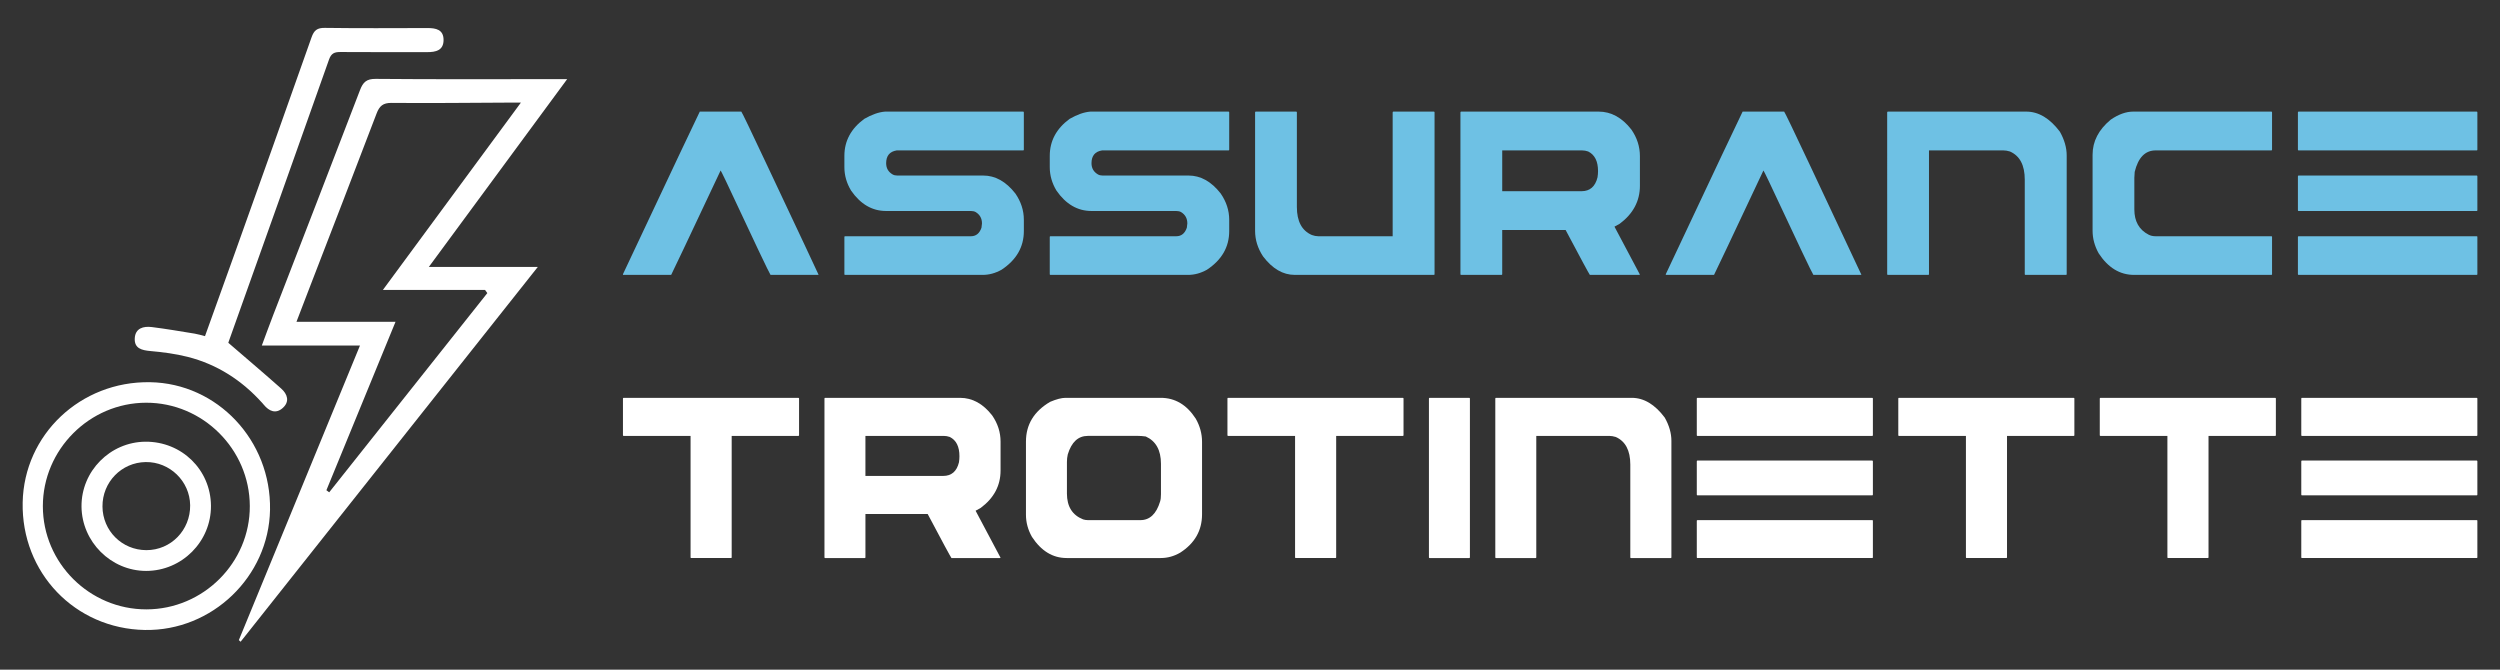
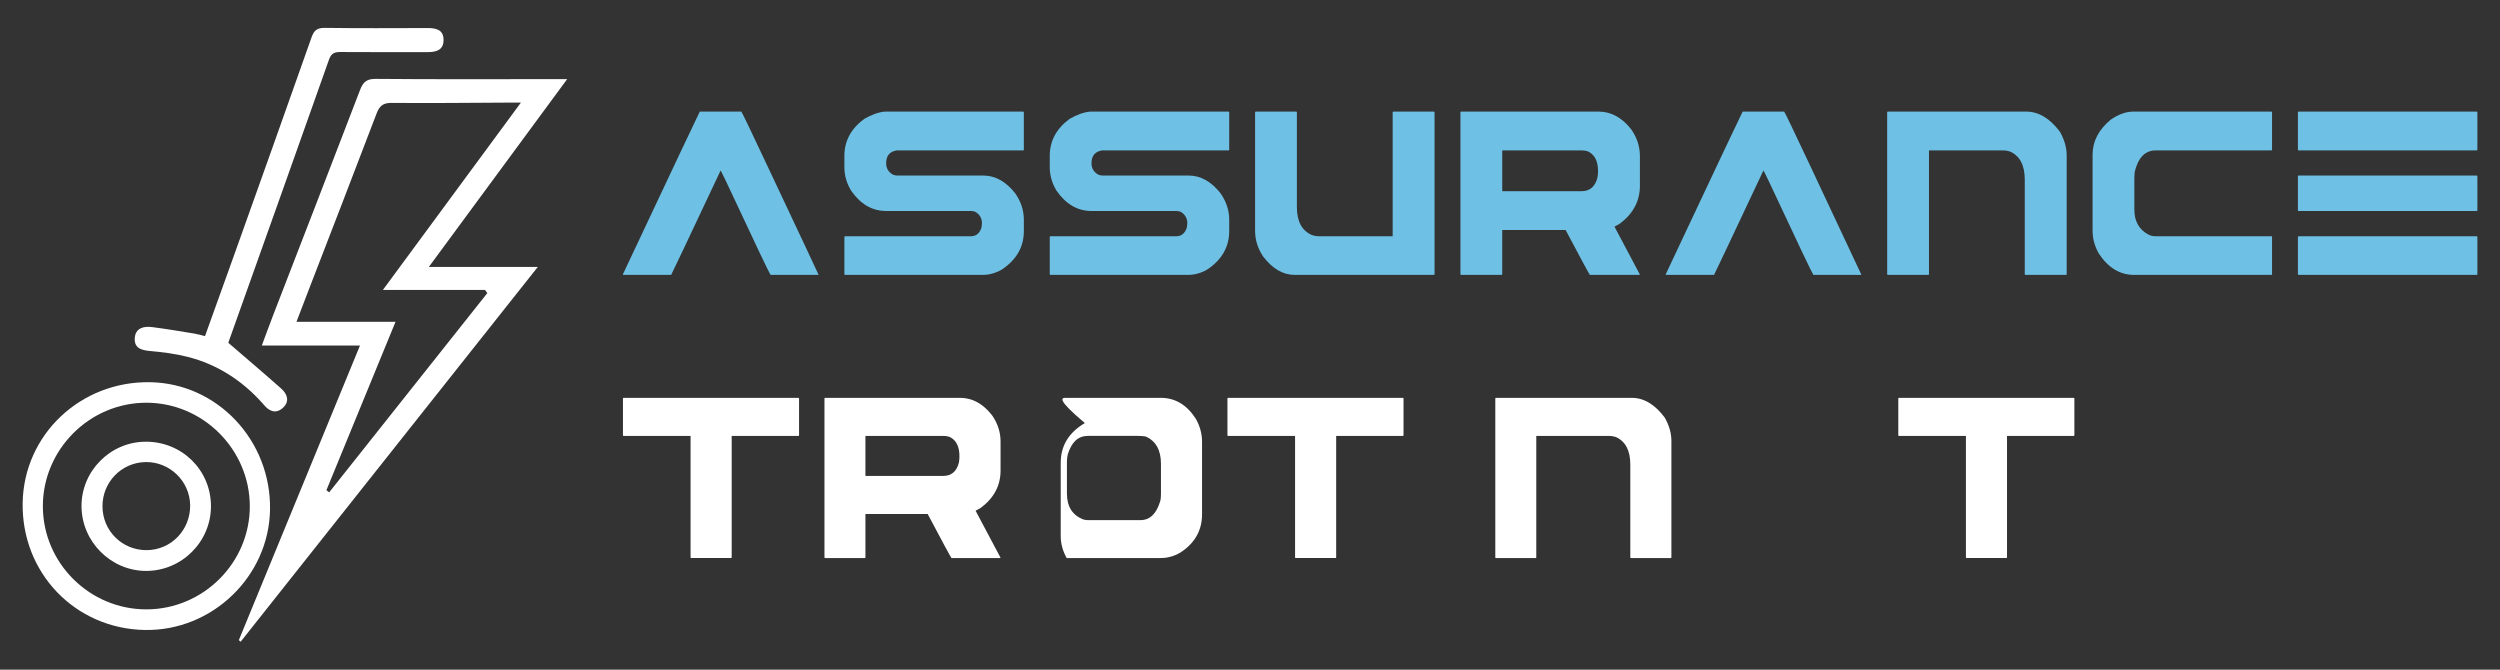
<svg xmlns="http://www.w3.org/2000/svg" version="1.1" id="Calque_1" x="0px" y="0px" width="224px" height="60px" viewBox="0 0 224 60" enable-background="new 0 0 224 60" xml:space="preserve">
  <rect x="0" y="0" width="224" height="60" fill="#333333" stroke="none" />
  <g>
    <g>
      <g>
        <path fill="#6EC1E4" d="M62.701,10h3.721c0.072,0.081,0.838,1.678,2.3,4.786c2.955,6.263,4.493,9.537,4.615,9.817v0.027h-4.298     c-0.101-0.127-1.429-2.918-3.981-8.373c-0.313-0.654-0.477-0.981-0.491-0.981c-2.874,6.1-4.35,9.22-4.43,9.354h-4.319v-0.066     C60.24,15.173,62.533,10.318,62.701,10z" />
        <path fill="#6EC1E4" d="M79.301,10h12.379c0.038,0.008,0.056,0.03,0.056,0.067v3.341c0,0.047-0.018,0.068-0.056,0.068H80.349     c-0.633,0.1-0.95,0.482-0.95,1.146c0,0.445,0.192,0.782,0.578,1.007c0.116,0.066,0.254,0.099,0.414,0.099h7.702     c1.083,0,2.043,0.535,2.881,1.607c0.509,0.738,0.763,1.522,0.763,2.361v1.007c0,1.428-0.665,2.583-1.997,3.465     c-0.554,0.311-1.12,0.463-1.701,0.463H75.711c-0.035,0-0.054-0.022-0.054-0.066v-3.344c0.008-0.035,0.026-0.053,0.054-0.053     H86.99c0.459,0,0.776-0.254,0.951-0.765c0.027-0.217,0.044-0.345,0.044-0.382c0-0.454-0.191-0.793-0.568-1.022     c-0.117-0.063-0.26-0.094-0.427-0.094h-7.591c-1.252,0-2.3-0.61-3.142-1.829c-0.401-0.664-0.6-1.363-0.6-2.101v-1.009     c0-1.336,0.593-2.439,1.779-3.313C78.112,10.263,78.733,10.045,79.301,10z" />
        <path fill="#6EC1E4" d="M97.7,10h12.382c0.036,0.008,0.055,0.03,0.055,0.067v3.341c0,0.047-0.019,0.068-0.055,0.068H98.747     c-0.631,0.1-0.949,0.482-0.949,1.146c0,0.445,0.193,0.782,0.579,1.007c0.116,0.066,0.254,0.099,0.414,0.099h7.702     c1.084,0,2.043,0.535,2.879,1.607c0.51,0.738,0.765,1.522,0.765,2.361v1.007c0,1.428-0.664,2.583-1.996,3.465     c-0.554,0.311-1.121,0.463-1.702,0.463H94.111c-0.035,0-0.053-0.022-0.053-0.066v-3.344c0.007-0.035,0.025-0.053,0.053-0.053     h11.279c0.46,0,0.776-0.254,0.951-0.765c0.028-0.217,0.044-0.345,0.044-0.382c0-0.454-0.19-0.793-0.567-1.022     c-0.117-0.063-0.26-0.094-0.427-0.094h-7.592c-1.251,0-2.298-0.61-3.142-1.829c-0.4-0.664-0.599-1.363-0.599-2.101v-1.009     c0-1.336,0.591-2.439,1.776-3.313C96.512,10.263,97.132,10.045,97.7,10z" />
        <path fill="#6EC1E4" d="M112.511,10h3.633c0.036,0.008,0.056,0.03,0.056,0.067v8.481c0,1.282,0.446,2.12,1.341,2.509     c0.202,0.073,0.391,0.11,0.566,0.11h6.676V10.067c0.01-0.046,0.027-0.067,0.055-0.067h3.645c0.035,0.008,0.053,0.03,0.053,0.067     v14.497c0,0.044-0.018,0.066-0.053,0.066h-12.47c-1.062,0-2.009-0.553-2.847-1.663c-0.474-0.72-0.71-1.48-0.71-2.29v-10.61     C112.464,10.021,112.481,10,112.511,10z" />
        <path fill="#6EC1E4" d="M130.91,10h12.327c1.12,0,2.1,0.537,2.934,1.608c0.51,0.735,0.765,1.534,0.765,2.386v2.646     c0,1.373-0.604,2.51-1.811,3.409l-0.469,0.259l2.279,4.295l-0.054,0.027h-4.431c-0.107-0.152-0.831-1.494-2.171-4.022h-5.681     v3.956c0,0.044-0.02,0.066-0.059,0.066h-3.631c-0.037,0-0.053-0.022-0.053-0.066V10.067C130.863,10.021,130.881,10,130.91,10z      M134.599,13.477v3.655h7.103c0.753,0,1.233-0.414,1.435-1.241c0.032-0.191,0.047-0.377,0.047-0.559     c0-0.883-0.294-1.467-0.885-1.76c-0.182-0.064-0.367-0.096-0.555-0.096H134.599z" />
        <path fill="#6EC1E4" d="M156.139,10h3.721c0.072,0.081,0.84,1.678,2.303,4.786c2.95,6.263,4.488,9.537,4.611,9.817v0.027h-4.295     c-0.104-0.127-1.43-2.918-3.984-8.373c-0.313-0.654-0.477-0.981-0.492-0.981c-2.872,6.1-4.347,9.22-4.425,9.354h-4.322v-0.066     C153.675,15.173,155.974,10.318,156.139,10z" />
        <path fill="#6EC1E4" d="M169.151,10h12.4c1.106,0,2.109,0.6,3.013,1.799c0.405,0.719,0.611,1.428,0.611,2.127v10.639     c0,0.044-0.022,0.066-0.056,0.066h-3.644c-0.034,0-0.057-0.022-0.057-0.066v-8.47c0-1.291-0.44-2.132-1.33-2.522     c-0.212-0.064-0.401-0.096-0.576-0.096h-6.675v11.088c0,0.044-0.022,0.066-0.058,0.066h-3.63c-0.035,0-0.058-0.022-0.058-0.066     V10.067C169.099,10.021,169.122,10,169.151,10z" />
        <path fill="#6EC1E4" d="M191.136,10h12.385c0.034,0.008,0.054,0.03,0.054,0.067v3.341c0,0.047-0.02,0.068-0.054,0.068h-10.373     c-0.941,0-1.567,0.642-1.879,1.924c-0.021,0.226-0.032,0.404-0.032,0.531v2.836c0,1.072,0.431,1.828,1.287,2.264     c0.175,0.091,0.38,0.137,0.624,0.137h10.373c0.034,0,0.054,0.018,0.054,0.053v3.344c0,0.044-0.02,0.066-0.054,0.066h-12.307     c-1.273,0-2.333-0.646-3.175-1.936c-0.364-0.656-0.544-1.328-0.544-2.018v-6.818c0-1.191,0.539-2.237,1.625-3.137     C189.826,10.24,190.497,10,191.136,10z" />
        <path fill="#6EC1E4" d="M205.95,10h15.97c0.033,0.008,0.052,0.03,0.052,0.067v3.341c0,0.047-0.019,0.068-0.052,0.068h-15.97     c-0.04,0-0.057-0.021-0.057-0.068v-3.341C205.9,10.021,205.921,10,205.95,10z M205.95,15.728h15.97     c0.033,0.009,0.052,0.031,0.052,0.067v3.041c0,0.047-0.019,0.069-0.052,0.069h-15.97c-0.04,0-0.057-0.022-0.057-0.069v-3.041     C205.9,15.75,205.921,15.728,205.95,15.728z M205.95,21.168h15.97c0.033,0,0.052,0.018,0.052,0.053v3.344     c0,0.044-0.019,0.066-0.052,0.066h-15.97c-0.04,0-0.057-0.022-0.057-0.066v-3.344C205.9,21.186,205.921,21.168,205.95,21.168z" />
      </g>
      <g>
        <path fill="#FFFFFF" d="M55.871,35.646h15.67c0.036,0.008,0.055,0.03,0.055,0.064v3.279c0,0.046-0.019,0.068-0.055,0.068h-5.982     v10.877c0,0.046-0.018,0.065-0.055,0.065h-3.575c-0.037,0-0.054-0.02-0.054-0.065V39.058h-6.004     c-0.036,0-0.054-0.022-0.054-0.068V35.71C55.824,35.666,55.842,35.646,55.871,35.646z" />
        <path fill="#FFFFFF" d="M73.925,35.646H86.02c1.099,0,2.06,0.524,2.88,1.578c0.499,0.725,0.75,1.504,0.75,2.341v2.597     c0,1.346-0.592,2.462-1.777,3.345l-0.46,0.254l2.238,4.215L89.595,50H85.25c-0.107-0.15-0.817-1.466-2.13-3.946h-5.577v3.881     c0,0.046-0.018,0.065-0.054,0.065h-3.564c-0.035,0-0.053-0.02-0.053-0.065V35.71C73.878,35.666,73.897,35.646,73.925,35.646z      M77.542,39.058v3.585h6.969c0.742,0,1.213-0.405,1.412-1.218c0.029-0.188,0.043-0.372,0.043-0.548     c0-0.866-0.289-1.441-0.868-1.727c-0.178-0.062-0.36-0.093-0.545-0.093H77.542z" />
-         <path fill="#FFFFFF" d="M95.469,35.646H104c1.285,0,2.329,0.618,3.135,1.859c0.378,0.659,0.568,1.355,0.568,2.087v6.489     c0,1.453-0.654,2.601-1.958,3.438C105.194,49.84,104.613,50,104,50h-8.424c-1.249,0-2.287-0.632-3.115-1.899     c-0.357-0.632-0.535-1.292-0.535-1.98v-6.556c0-1.524,0.721-2.71,2.162-3.558C94.658,35.765,95.118,35.646,95.469,35.646z      M95.597,41.397v2.825c0,1.159,0.482,1.931,1.445,2.314c0.135,0.043,0.277,0.068,0.428,0.068h4.71     c0.842,0,1.431-0.561,1.766-1.673c0.051-0.161,0.076-0.378,0.076-0.646v-2.729c0-1.221-0.454-2.037-1.36-2.446     c-0.264-0.037-0.496-0.054-0.696-0.054H97.47c-0.863,0-1.463,0.552-1.798,1.66C95.621,40.939,95.597,41.167,95.597,41.397z" />
+         <path fill="#FFFFFF" d="M95.469,35.646H104c1.285,0,2.329,0.618,3.135,1.859c0.378,0.659,0.568,1.355,0.568,2.087v6.489     c0,1.453-0.654,2.601-1.958,3.438C105.194,49.84,104.613,50,104,50h-8.424c-0.357-0.632-0.535-1.292-0.535-1.98v-6.556c0-1.524,0.721-2.71,2.162-3.558C94.658,35.765,95.118,35.646,95.469,35.646z      M95.597,41.397v2.825c0,1.159,0.482,1.931,1.445,2.314c0.135,0.043,0.277,0.068,0.428,0.068h4.71     c0.842,0,1.431-0.561,1.766-1.673c0.051-0.161,0.076-0.378,0.076-0.646v-2.729c0-1.221-0.454-2.037-1.36-2.446     c-0.264-0.037-0.496-0.054-0.696-0.054H97.47c-0.863,0-1.463,0.552-1.798,1.66C95.621,40.939,95.597,41.167,95.597,41.397z" />
        <path fill="#FFFFFF" d="M110.034,35.646h15.67c0.035,0.008,0.052,0.03,0.052,0.064v3.279c0,0.046-0.017,0.068-0.052,0.068h-5.983     v10.877c0,0.046-0.019,0.065-0.055,0.065h-3.573c-0.037,0-0.055-0.02-0.055-0.065V39.058h-6.004     c-0.036,0-0.055-0.022-0.055-0.068V35.71C109.986,35.666,110.003,35.646,110.034,35.646z" />
-         <path fill="#FFFFFF" d="M128.085,35.646h3.564c0.037,0.008,0.055,0.03,0.055,0.064v14.225c0,0.046-0.018,0.065-0.055,0.065     h-3.564c-0.034,0-0.053-0.02-0.053-0.065V35.71C128.04,35.666,128.056,35.646,128.085,35.646z" />
        <path fill="#FFFFFF" d="M134.033,35.646h12.171c1.085,0,2.071,0.588,2.955,1.767c0.399,0.703,0.599,1.399,0.599,2.085v10.438     c0,0.046-0.017,0.065-0.052,0.065h-3.577c-0.036,0-0.053-0.02-0.053-0.065v-8.309c0-1.266-0.436-2.092-1.307-2.476     c-0.207-0.062-0.396-0.093-0.566-0.093h-6.552v10.877c0,0.046-0.016,0.065-0.053,0.065h-3.565c-0.034,0-0.054-0.02-0.054-0.065     V35.71C133.987,35.666,134.004,35.646,134.033,35.646z" />
-         <path fill="#FFFFFF" d="M152.086,35.646h15.671c0.034,0.008,0.054,0.03,0.054,0.064v3.279c0,0.046-0.02,0.068-0.054,0.068     h-15.671c-0.036,0-0.053-0.022-0.053-0.068V35.71C152.039,35.666,152.057,35.646,152.086,35.646z M152.086,41.265h15.671     c0.034,0.009,0.054,0.032,0.054,0.066v2.983c0,0.045-0.02,0.068-0.054,0.068h-15.671c-0.036,0-0.053-0.023-0.053-0.068v-2.983     C152.039,41.287,152.057,41.265,152.086,41.265z M152.086,46.605h15.671c0.034,0,0.054,0.017,0.054,0.051v3.278     c0,0.046-0.02,0.065-0.054,0.065h-15.671c-0.036,0-0.053-0.02-0.053-0.065v-3.278C152.039,46.622,152.057,46.605,152.086,46.605z     " />
        <path fill="#FFFFFF" d="M170.142,35.646h15.671c0.034,0.008,0.051,0.03,0.051,0.064v3.279c0,0.046-0.017,0.068-0.051,0.068     h-5.985v10.877c0,0.046-0.017,0.065-0.054,0.065h-3.573c-0.037,0-0.054-0.02-0.054-0.065V39.058h-6.005     c-0.038,0-0.055-0.022-0.055-0.068V35.71C170.093,35.666,170.112,35.646,170.142,35.646z" />
-         <path fill="#FFFFFF" d="M188.197,35.646h15.668c0.035,0.008,0.053,0.03,0.053,0.064v3.279c0,0.046-0.018,0.068-0.053,0.068     h-5.982v10.877c0,0.046-0.019,0.065-0.055,0.065h-3.573c-0.036,0-0.056-0.02-0.056-0.065V39.058h-6.002     c-0.036,0-0.057-0.022-0.057-0.068V35.71C188.149,35.666,188.166,35.646,188.197,35.646z" />
-         <path fill="#FFFFFF" d="M206.249,35.646h15.671c0.033,0.008,0.052,0.03,0.052,0.064v3.279c0,0.046-0.019,0.068-0.052,0.068     h-15.671c-0.036,0-0.054-0.022-0.054-0.068V35.71C206.202,35.666,206.218,35.646,206.249,35.646z M206.249,41.265h15.671     c0.033,0.009,0.052,0.032,0.052,0.066v2.983c0,0.045-0.019,0.068-0.052,0.068h-15.671c-0.036,0-0.054-0.023-0.054-0.068v-2.983     C206.202,41.287,206.218,41.265,206.249,41.265z M206.249,46.605h15.671c0.033,0,0.052,0.017,0.052,0.051v3.278     c0,0.046-0.019,0.065-0.052,0.065h-15.671c-0.036,0-0.054-0.02-0.054-0.065v-3.278C206.202,46.622,206.218,46.605,206.249,46.605     z" />
      </g>
    </g>
    <g>
      <g>
        <path fill-rule="evenodd" clip-rule="evenodd" fill="#FFFFFF" d="M21.4,57.355c3.603-8.762,7.206-17.523,10.854-26.395     c-3.006,0-5.846,0-8.795,0c0.351-0.941,0.675-1.839,1.019-2.729c2.596-6.719,5.205-13.434,7.78-20.16     c0.271-0.709,0.582-1.011,1.409-1.003c5.318,0.048,10.637,0.023,15.955,0.022c0.321,0,0.644,0,1.196,0     c-4.17,5.661-8.21,11.146-12.393,16.826c3.316,0,6.383,0,9.764,0C39.193,35.262,30.376,46.381,21.559,57.5     C21.506,57.451,21.453,57.403,21.4,57.355z M29.245,43.925c0.083,0.062,0.167,0.124,0.251,0.187     c4.723-5.949,9.446-11.899,14.168-17.85c-0.067-0.094-0.135-0.188-0.202-0.281c-2.995,0-5.99,0-9.157,0     c4.147-5.629,8.174-11.095,12.368-16.787c-0.618,0-0.965-0.001-1.313,0.001c-3.423,0.015-6.847,0.058-10.27,0.025     c-0.774-0.008-1.091,0.274-1.351,0.958c-1.982,5.213-4.001,10.41-6.008,15.613c-0.379,0.98-0.754,1.964-1.168,3.043     c3.011,0,5.88,0,8.876,0C33.345,33.937,31.295,38.931,29.245,43.925z" />
        <path fill-rule="evenodd" clip-rule="evenodd" fill="#FFFFFF" d="M12.981,56.446C6.718,56.338,1.904,51.314,2.031,45.02     c0.123-6.09,5.187-10.873,11.407-10.775c6.042,0.096,10.868,5.225,10.757,11.433C24.089,51.663,19,56.551,12.981,56.446z      M13.121,54.6c5.1-0.008,9.28-4.187,9.262-9.262c-0.018-5.084-4.21-9.262-9.285-9.254c-5.082,0.008-9.261,4.196-9.258,9.277     C3.843,50.445,8.023,54.605,13.121,54.6z" />
        <path fill-rule="evenodd" clip-rule="evenodd" fill="#FFFFFF" d="M20.458,30.715c1.697,1.465,3.236,2.766,4.741,4.104     c0.557,0.496,0.777,1.156,0.142,1.73c-0.624,0.563-1.225,0.303-1.712-0.291c-0.042-0.051-0.087-0.102-0.131-0.15     c-1.824-2.029-4.034-3.459-6.682-4.133c-1.086-0.275-2.215-0.421-3.334-0.521c-0.786-0.07-1.458-0.233-1.408-1.144     c0.05-0.906,0.777-1.1,1.534-1.004c1.283,0.16,2.558,0.381,3.834,0.588c0.286,0.046,0.565,0.135,0.925,0.225     c0.883-2.458,1.75-4.855,2.607-7.256c2.32-6.502,4.646-13.002,6.939-19.514c0.225-0.637,0.506-0.859,1.194-0.85     c3.058,0.042,6.117,0.022,9.175,0.015c0.769-0.003,1.465,0.128,1.461,1.073c-0.004,0.936-0.698,1.086-1.465,1.084     c-2.593-0.004-5.186,0.01-7.779-0.01c-0.531-0.004-0.822,0.117-1.019,0.675c-2.965,8.387-5.958,16.765-8.944,25.144     C20.479,30.631,20.436,30.785,20.458,30.715z" />
        <path fill-rule="evenodd" clip-rule="evenodd" fill="#FFFFFF" d="M18.902,45.316c0.024,3.203-2.6,5.838-5.81,5.838     c-3.146-0.002-5.761-2.606-5.789-5.767s2.554-5.781,5.721-5.81C16.279,39.551,18.878,42.087,18.902,45.316z M9.182,45.38     c0.013,2.179,1.752,3.91,3.932,3.913c2.198,0.004,3.952-1.795,3.924-4.025c-0.027-2.15-1.827-3.898-3.984-3.867     C10.889,41.432,9.169,43.199,9.182,45.38z" />
      </g>
    </g>
  </g>
</svg>